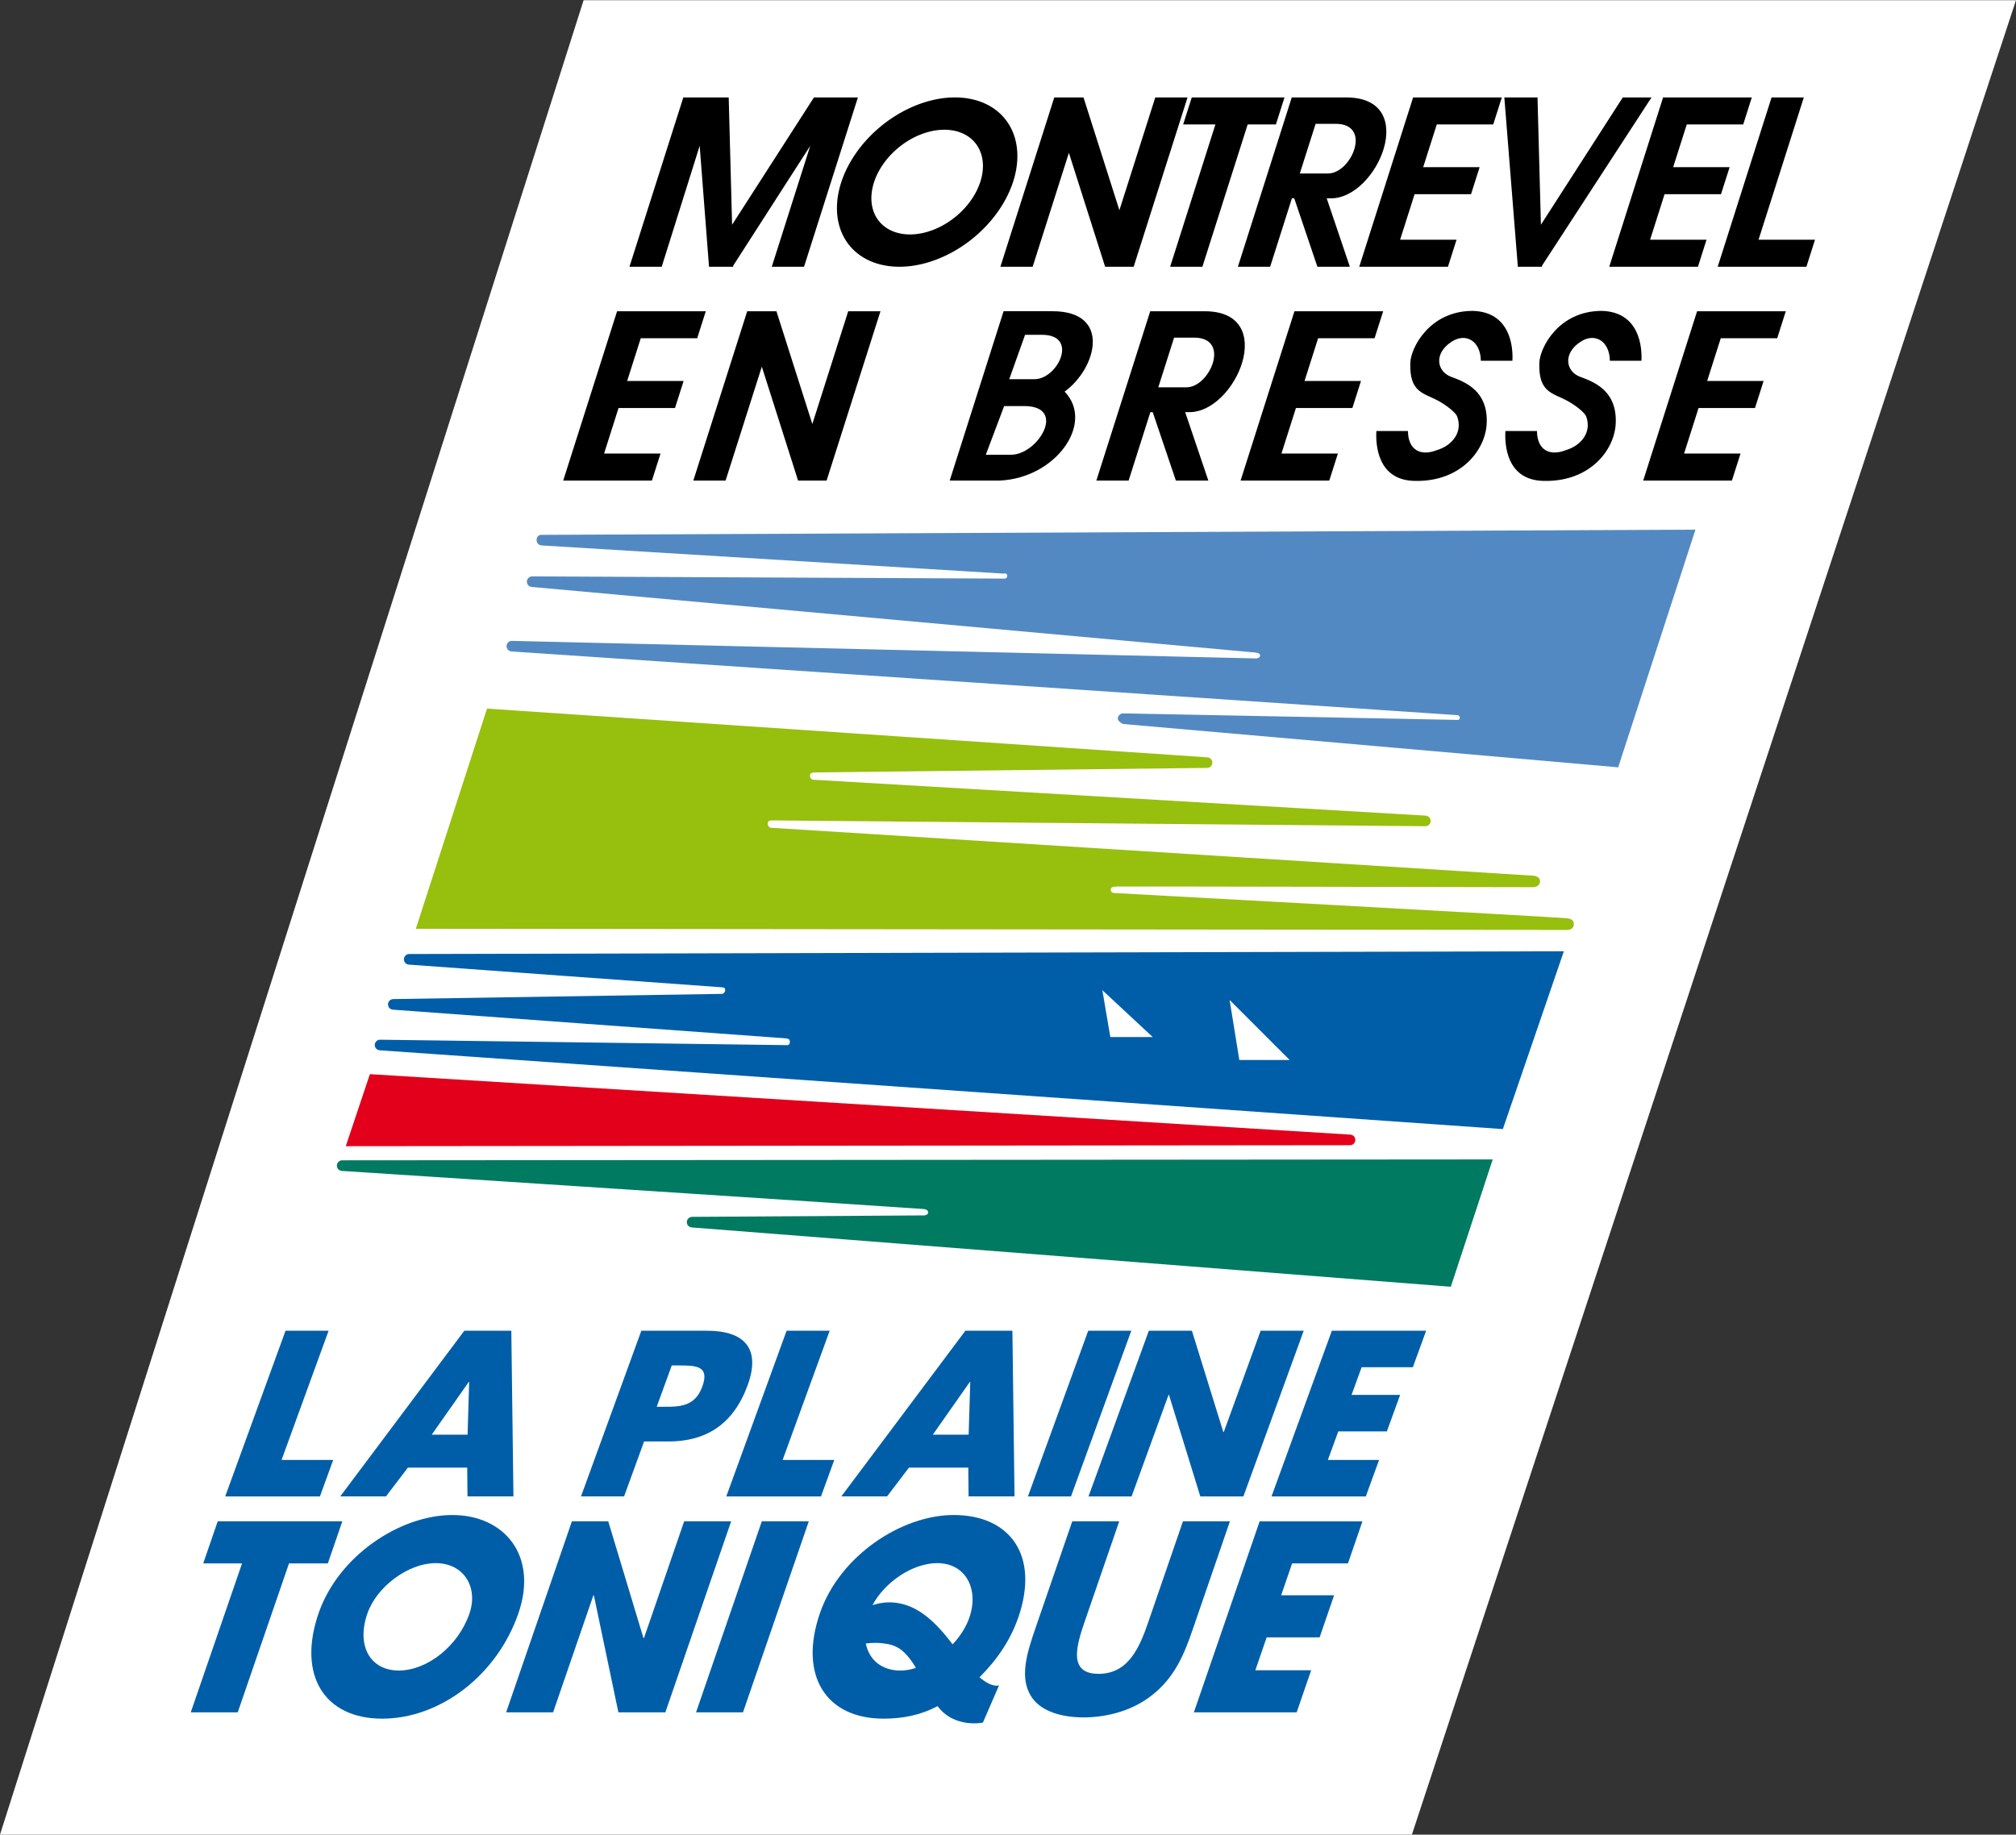
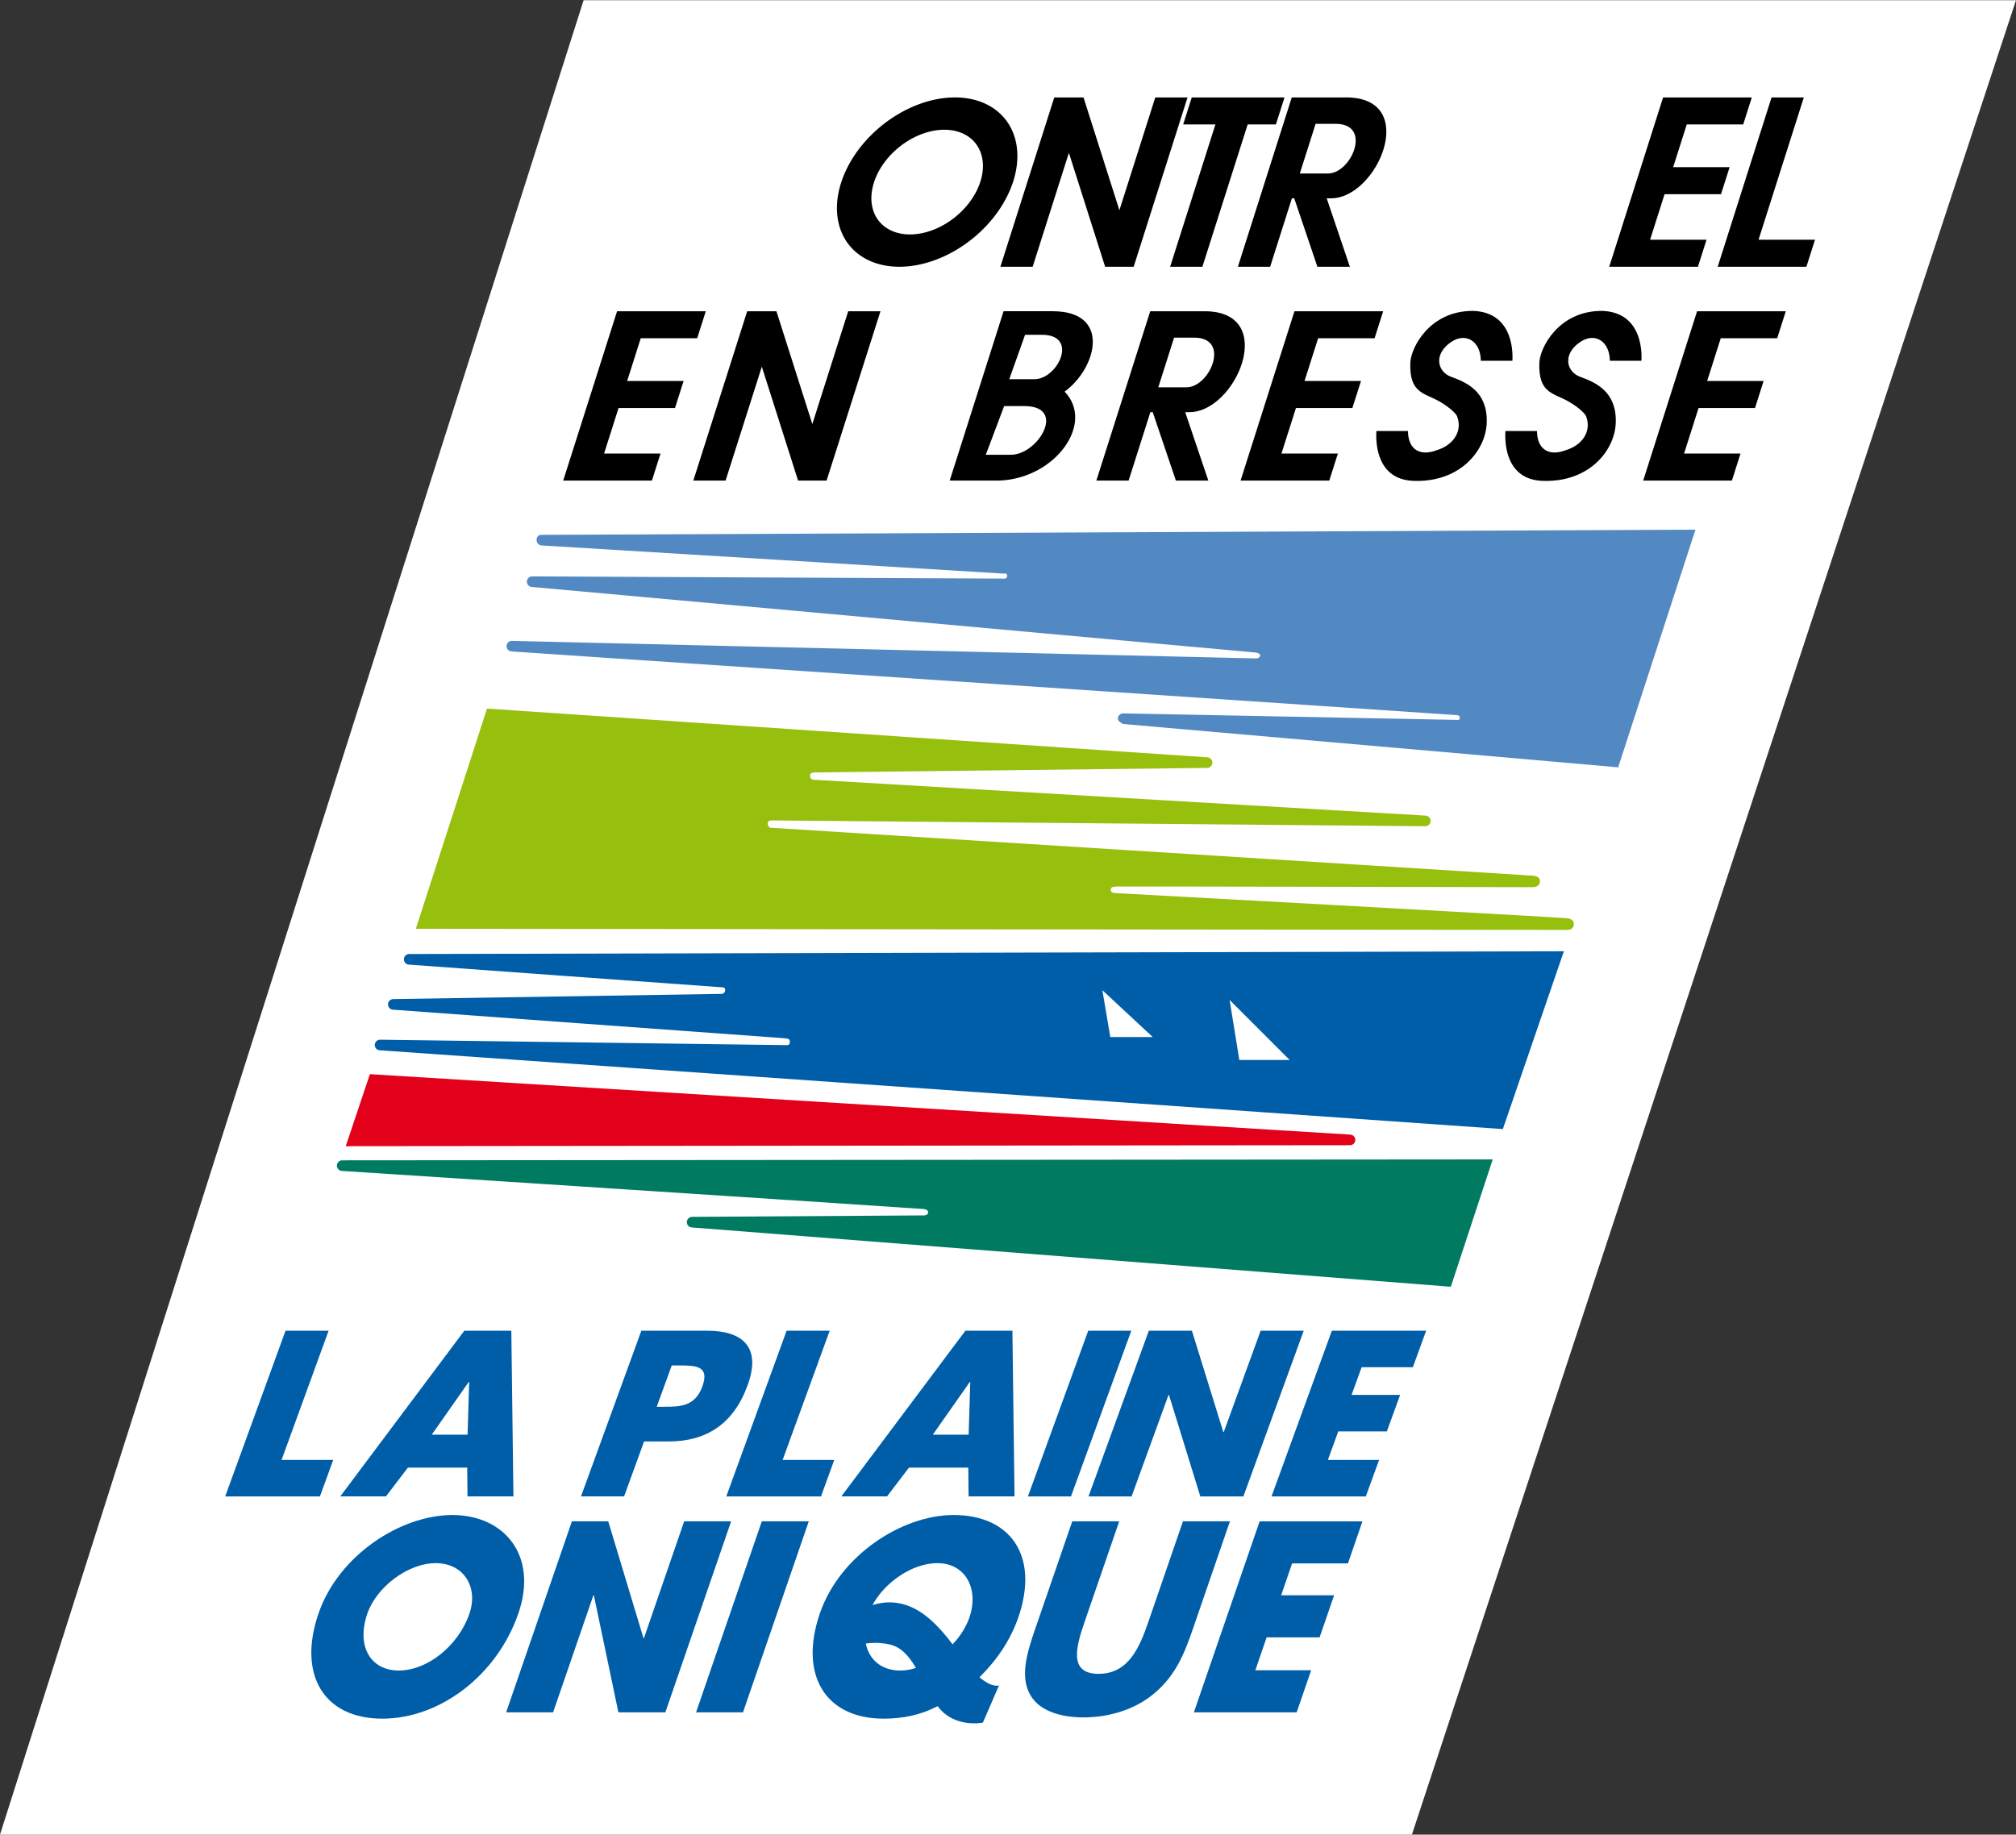
<svg xmlns="http://www.w3.org/2000/svg" xmlns:ns1="http://www.inkscape.org/namespaces/inkscape" xmlns:ns2="http://sodipodi.sourceforge.net/DTD/sodipodi-0.dtd" ns1:version="1.0beta1 (76ce730, 2019-10-19)" ns2:docname="Logo_CC_Montrevel_Bresse.svg" id="svg2" version="1.1" xml:space="preserve" width="500" height="455.1" viewBox="0 0 500 455.1">
  <rect x="0" y="0" width="500" height="455.1" fill="#333333" stroke="none" />
  <ns2:namedview ns1:current-layer="svg2" ns1:window-maximized="0" ns1:window-y="23" ns1:window-x="0" ns1:cy="95.593731" ns1:cx="353.27138" ns1:zoom="0.46614469" showgrid="false" id="namedview996" ns1:window-height="784" ns1:window-width="1440" ns1:pageshadow="2" ns1:pageopacity="0" guidetolerance="10" gridtolerance="10" objecttolerance="10" borderopacity="1" ns1:document-rotation="0" bordercolor="#666666" pagecolor="#ffffff" />
  <defs id="defs6" />
  <path id="path678" style="opacity:1;fill:#ffffff;fill-opacity:1;fill-rule:nonzero;stroke:none;stroke-width:1.25;stop-opacity:1" d="M 144.747,0.049 5e-8,455.1 H 350.176 L 500,0.049 Z" ns1:connector-curvature="0" />
  <g id="g1346">
    <path ns1:connector-curvature="0" d="m 171.658,301.86 57.62,-0.36 c 0,0 0.909,-0.115 0.909,-0.68 0,-0.569 -0.342,-0.795 -1.134,-0.909 -0.794,-0.115 -144.194,-9.442 -144.194,-9.442 -0.725,0 -1.312,-0.589 -1.312,-1.317 0,-0.728 0.587,-1.317 1.312,-1.317 l 285.358,-0.221 -10.392,31.584 -188.167,-14.705 c -0.728,0 -1.317,-0.589 -1.317,-1.317 0,-0.728 0.588,-1.317 1.317,-1.317" style="opacity:1;fill:#007a61;fill-opacity:1;fill-rule:nonzero;stroke:none;stroke-width:3.954;stop-opacity:1" id="path684" />
    <path ns1:connector-curvature="0" d="m 334.829,284.086 v 0 c 0.722,0 1.312,-0.589 1.312,-1.317 0,-0.724 -0.59,-1.313 -1.312,-1.313 L 91.739,266.46 85.754,284.328 Z" style="opacity:1;fill:#e2001a;fill-opacity:1;fill-rule:nonzero;stroke:none;stroke-width:3.954;stop-opacity:1" id="path686" />
    <path ns1:connector-curvature="0" d="m 299.369,190.492 v 0 c 0.725,0 1.315,-0.585 1.315,-1.313 0,-0.728 -0.59,-1.317 -1.315,-1.317 l -178.582,-12.083 -17.655,54.62 285.673,0.281 c 0,0 1.521,0.043 1.521,-1.479 0,0 0.164,-1.151 -1.48,-1.396 -1.644,-0.249 -112.635,-6.287 -112.635,-6.287 0,0 -0.74,-0.083 -0.74,-0.822 0,-0.743 0.865,-0.743 1.644,-0.783 0.781,-0.04 103.125,0.166 103.125,0.166 0,0 1.705,0 1.705,-1.479 0,-1.479 -2.098,-1.396 -2.098,-1.396 L 191.026,205.327 c 0,0 -0.616,-0.245 -0.616,-1.064 0,-0.822 0.822,-0.743 1.438,-0.743 0.616,0 161.654,1.435 161.654,1.435 0.723,0 1.315,-0.589 1.315,-1.313 0,-0.728 -0.592,-1.317 -1.315,-1.317 l -151.954,-8.912 c 0,0 -0.659,-0.206 -0.659,-0.945 0,-0.739 0.411,-0.866 1.892,-0.866 1.478,0 96.589,-1.111 96.589,-1.111" style="opacity:1;fill:#97bf0d;fill-opacity:1;fill-rule:nonzero;stroke:none;stroke-width:3.954;stop-opacity:1" id="path688" />
    <path ns1:connector-curvature="0" d="m 126.947,158.979 184.603,4.357 c 0,0 0.986,-0.083 0.986,-0.739 0,-0.656 -1.315,-0.743 -1.315,-0.743 L 131.99,145.61 c -0.728,0 -1.315,-0.589 -1.315,-1.317 0,-0.724 0.587,-1.313 1.315,-1.313 l 117.058,0.55 c 0,0 0.74,0.123 0.74,-0.7 0,-0.818 -0.822,-0.534 -0.822,-0.534 l -114.566,-6.987 c -0.727,0 -1.315,-0.589 -1.315,-1.313 0,-1.479 1.315,-1.317 1.315,-1.317 l 286.101,-1.289 -19.259,59.242 v -0.293 l -122.683,-10.739 c 0,0 -1.315,-0.589 -1.315,-1.317 0,-0.728 0.588,-1.317 1.315,-1.317 l 82.695,1.613 c 0,0 0.8,0.202 0.8,-0.538 0,-0.739 -0.904,-0.656 -0.904,-0.656 L 126.947,161.608 c -0.725,0 -1.313,-0.589 -1.313,-1.313 0,-0.731 0.588,-1.317 1.313,-1.317" style="opacity:1;fill:#5389c2;fill-opacity:1;fill-rule:nonzero;stroke:none;stroke-width:3.954;stop-opacity:1" id="path690" />
    <path ns1:connector-curvature="0" d="m 307.372,262.952 -2.41,-14.906 14.902,14.906 z m -31.996,-5.698 -1.972,-11.621 12.492,11.621 z M 101.493,236.658 c -0.727,0 -1.315,0.589 -1.315,1.317 0,0.724 0.588,1.317 1.315,1.317 0,0 75.87,5.524 77.083,5.587 1.213,0.063 1.277,0.194 1.277,0.767 0,0.577 -0.638,0.898 -0.638,0.898 l -81.666,1.293 c -0.728,0 -1.317,0.589 -1.317,1.317 0,0.728 0.588,1.317 1.317,1.317 0,0 95.541,7.002 96.819,7.066 1.277,0.067 1.534,0.257 1.534,0.961 0,0.7 -0.575,0.767 -0.575,0.767 L 94.259,257.915 c -0.725,0 -1.313,0.589 -1.313,1.317 0,0.724 0.588,1.313 1.313,1.313 l 278.471,19.541 15.133,-44.111 z" style="opacity:1;fill:#005ea8;fill-opacity:1;fill-rule:nonzero;stroke:none;stroke-width:3.954;stop-opacity:1" id="path692" />
  </g>
  <g id="g1759">
    <path ns1:connector-curvature="0" d="m 69.831,362.159 h 12.809 l -3.294,9.051 H 55.855 L 70.814,330.112 h 10.682 z" style="opacity:1;fill:#005ea8;fill-opacity:1;fill-rule:nonzero;stroke:none;stroke-width:3.954;stop-opacity:1" id="path694" />
    <path ns1:connector-curvature="0" d="m 116.364,342.812 h -0.108 l -9.177,13.084 h 8.884 z m -15.204,21.257 -5.434,7.137 H 84.389 L 115.154,330.112 h 11.662 l 0.526,41.094 H 115.946 l -0.071,-7.137 z" style="opacity:1;fill:#005ea8;fill-opacity:1;fill-rule:nonzero;stroke:none;stroke-width:3.954;stop-opacity:1" id="path696" />
    <path ns1:connector-curvature="0" d="m 162.876,348.968 h 1.798 c 3.874,0 7.689,0 9.514,-5.014 1.885,-5.176 -1.639,-5.231 -5.784,-5.231 h -1.798 z m -3.815,-18.857 h 16.348 c 8.832,0 13.449,4.088 10.017,13.515 -3.534,9.703 -10.314,13.954 -19.632,13.954 h -6.05 l -4.961,13.625 h -10.684 z" style="opacity:1;fill:#005ea8;fill-opacity:1;fill-rule:nonzero;stroke:none;stroke-width:3.954;stop-opacity:1" id="path698" />
    <path ns1:connector-curvature="0" d="m 194.103,362.159 h 12.809 l -3.292,9.051 h -23.489 l 14.958,-41.098 h 10.684 z" style="opacity:1;fill:#005ea8;fill-opacity:1;fill-rule:nonzero;stroke:none;stroke-width:3.954;stop-opacity:1" id="path700" />
    <path ns1:connector-curvature="0" d="m 240.64,342.812 h -0.108 l -9.178,13.084 h 8.886 z m -15.204,21.257 -5.434,7.137 h -11.337 l 30.762,-41.094 h 11.667 l 0.523,41.094 h -11.393 l -0.071,-7.137 z" style="opacity:1;fill:#005ea8;fill-opacity:1;fill-rule:nonzero;stroke:none;stroke-width:3.954;stop-opacity:1" id="path702" />
    <path ns1:connector-curvature="0" d="m 265.624,371.209 h -10.684 l 14.956,-41.098 h 10.684 z" style="opacity:1;fill:#005ea8;fill-opacity:1;fill-rule:nonzero;stroke:none;stroke-width:3.954;stop-opacity:1" id="path704" />
    <path ns1:connector-curvature="0" d="m 284.928,330.112 h 10.684 l 7.791,25.128 h 0.108 l 9.148,-25.128 H 323.343 l -14.963,41.098 h -10.684 l -7.77,-25.183 h -0.11 l -9.162,25.183 h -10.684 z" style="opacity:1;fill:#005ea8;fill-opacity:1;fill-rule:nonzero;stroke:none;stroke-width:3.954;stop-opacity:1" id="path706" />
    <path ns1:connector-curvature="0" d="m 337.706,339.158 -2.497,6.868 h 12.045 l -3.291,9.051 h -12.045 l -2.586,7.082 h 12.704 l -3.294,9.051 h -23.387 l 14.963,-41.098 h 23.382 l -3.291,9.047 z" style="opacity:1;fill:#005ea8;fill-opacity:1;fill-rule:nonzero;stroke:none;stroke-width:3.954;stop-opacity:1" id="path708" />
-     <path ns1:connector-curvature="0" d="M 58.962,424.77 H 47.313 l 12.719,-36.946 h -9.626 l 3.59,-10.431 h 30.905 l -3.592,10.431 h -9.629 z" style="opacity:1;fill:#005ea8;fill-opacity:1;fill-rule:nonzero;stroke:none;stroke-width:3.954;stop-opacity:1" id="path710" />
    <path ns1:connector-curvature="0" d="m 91.111,400.267 c -2.809,8.169 0.84,14.135 7.793,14.135 6.953,0 14.716,-5.967 17.527,-14.135 2.25,-6.536 -1.402,-12.506 -8.357,-12.506 -6.953,0 -14.713,5.971 -16.963,12.506 m 37.465,-0.067 c -5.278,15.334 -19.397,26.14 -33.782,26.14 -14.384,0 -21.064,-10.806 -15.783,-26.14 4.931,-14.325 20.277,-24.376 33.175,-24.376 12.9,0 21.321,10.051 16.389,24.376" style="opacity:1;fill:#005ea8;fill-opacity:1;fill-rule:nonzero;stroke:none;stroke-width:3.954;stop-opacity:1" id="path712" />
    <path ns1:connector-curvature="0" d="m 141.838,377.393 h 9.017 l 8.736,28.967 h 0.118 l 9.974,-28.967 h 11.651 l -16.315,47.377 h -11.649 l -6.083,-29.03 h -0.118 l -9.992,29.03 h -11.647 z" style="opacity:1;fill:#005ea8;fill-opacity:1;fill-rule:nonzero;stroke:none;stroke-width:3.954;stop-opacity:1" id="path714" />
    <path ns1:connector-curvature="0" d="m 184.275,424.77 h -11.644 l 16.309,-47.377 h 11.649 z" style="opacity:1;fill:#005ea8;fill-opacity:1;fill-rule:nonzero;stroke:none;stroke-width:3.954;stop-opacity:1" id="path716" />
    <path ns1:connector-curvature="0" d="m 305.04,377.393 -9.168,26.642 c -2.099,6.093 -4.415,12.127 -10.451,16.713 -5.086,3.895 -11.447,5.279 -16.674,5.279 -5.234,0 -10.641,-1.384 -13.044,-5.279 -2.878,-4.587 -1.042,-10.62 1.057,-16.713 l 9.175,-26.642 h 11.651 l -8.592,24.946 c -2.117,6.156 -4.017,12.882 3.472,12.882 7.489,0 10.219,-6.726 12.339,-12.882 l 8.585,-24.946 z" style="opacity:1;fill:#005ea8;fill-opacity:1;fill-rule:nonzero;stroke:none;stroke-width:3.954;stop-opacity:1" id="path718" />
    <path ns1:connector-curvature="0" d="m 320.465,387.824 -2.722,7.916 h 13.135 l -3.593,10.431 H 314.151 l -2.809,8.169 h 13.846 l -3.593,10.431 h -25.492 l 16.307,-47.377 h 25.494 l -3.588,10.431 z" style="opacity:1;fill:#005ea8;fill-opacity:1;fill-rule:nonzero;stroke:none;stroke-width:3.954;stop-opacity:1" id="path720" />
    <path ns1:connector-curvature="0" d="m 223.295,414.402 c -4.576,0 -7.732,-2.598 -8.559,-6.702 1.476,-0.217 3.394,-0.277 5.707,0.186 2.993,0.597 4.925,2.851 6.715,5.84 l -0.077,0.047 c -1.343,0.443 -2.592,0.629 -3.785,0.629 m 9.175,-26.642 c 7.014,0 10.395,6.409 7.949,13.507 -0.777,2.262 -2.267,4.674 -4.17,6.639 -5.85,-7.864 -10.4,-9.944 -14.448,-10.359 -2.028,-0.21 -3.927,0.166 -5.405,0.625 3.013,-5.658 9.874,-10.411 16.074,-10.411 m 20.096,13.447 c 5.298,-15.397 -2.076,-25.385 -16.046,-25.385 -12.893,0 -28.247,10.051 -33.175,24.376 -5.281,15.334 1.4,26.14 15.785,26.14 4.809,0 9.157,-0.878 13.362,-3.076 l 0.034,-0.04 c 4.147,5.595 11.248,4.096 11.248,4.096 l 4.006,-9.24 c 0,0 -1.647,0.735 -4.847,-2.005 4.466,-4.444 7.727,-9.343 9.634,-14.883" style="opacity:1;fill:#005ea8;fill-opacity:1;fill-rule:nonzero;stroke:none;stroke-width:3.954;stop-opacity:1" id="path722" />
  </g>
  <g id="g1742">
-     <path id="path1015" style="opacity:1;fill:#000000;fill-opacity:1;fill-rule:nonzero;stroke:none;stroke-width:0.378;stroke-miterlimit:4;stroke-dasharray:none;stop-opacity:1" d="m 169.475,24.17 -13.359,42 h 8 l 9.415,-30 2.319,30 h 6 l -0.008,-0.262 19.115,-29.738 -9.543,30 h 8 l 13.361,-42 H 201.873 L 181.572,55.75 180.729,24.17 Z" ns1:connector-curvature="0" ns2:nodetypes="ccccccccccccccc" />
    <path id="path1128" style="opacity:1;fill:#000000;fill-opacity:1;fill-rule:nonzero;stroke:none;stroke-width:0.378;stroke-miterlimit:4;stroke-dasharray:none;stop-opacity:1" d="m 261.475,24.17 -13.359,42 h 8 l 8.986,-28.254 8.988,28.254 h 7.078 l 13.359,-42 h -8 l -8.898,27.979 -8.902,-27.979 z" ns1:connector-curvature="0" ns2:nodetypes="ccccccccccc" />
    <path ns1:connector-curvature="0" id="path1160" style="opacity:1;fill:#000000;fill-opacity:1;fill-rule:nonzero;stroke:none;stroke-width:0.378;stroke-miterlimit:4;stroke-dasharray:none;stop-opacity:1" d="m 295.576,24.17 -2.131,6.699 h 7.998 l -11.229,35.301 h 8 l 11.23,-35.301 h 7 l 2.131,-6.699 z" />
-     <path ns2:nodetypes="ccccccccc" ns1:connector-curvature="0" d="m 373.099,24.17 3.351,42 h 6 l -0.008,-0.262 27.156,-41.738 h -7.124 L 382.172,55.75 381.329,24.17 Z" style="opacity:1;fill:#000000;fill-opacity:1;fill-rule:nonzero;stroke:none;stroke-width:0.378;stroke-miterlimit:4;stroke-dasharray:none;stop-opacity:1" id="path1164" />
-     <path id="path1239" style="opacity:1;fill:#000000;fill-opacity:1;fill-rule:nonzero;stroke:none;stroke-width:0.378;stroke-miterlimit:4;stroke-dasharray:none;stop-opacity:1" d="m 350.475,24.17 -13.359,42 h 22 l 2.131,-6.701 H 347.248 l 3.594,-11.299 H 364.84 l 2.133,-6.701 h -14 l 3.371,-10.6 h 14 l 2.131,-6.699 z" ns1:connector-curvature="0" ns2:nodetypes="ccccccccccccc" />
    <path id="path1261" style="opacity:1;fill:#000000;fill-opacity:1;fill-rule:nonzero;stroke:none;stroke-width:0.378;stroke-miterlimit:4;stroke-dasharray:none;stop-opacity:1" d="m 439.375,24.17 -13.359,42 h 22 l 2.131,-6.701 H 436.148 L 447.375,24.17 Z" ns1:connector-curvature="0" ns2:nodetypes="ccccccc" />
    <path ns2:nodetypes="ccccccccccccc" ns1:connector-curvature="0" d="m 412.475,24.17 -13.359,42 h 22 l 2.131,-6.701 H 409.248 l 3.594,-11.299 H 426.84 l 2.133,-6.701 h -14 l 3.371,-10.6 h 14 l 2.131,-6.699 z" style="opacity:1;fill:#000000;fill-opacity:1;fill-rule:nonzero;stroke:none;stroke-width:0.378;stroke-miterlimit:4;stroke-dasharray:none;stop-opacity:1" id="path1275" />
    <path ns1:connector-curvature="0" id="path1306" style="opacity:1;fill:#000000;fill-opacity:1;fill-rule:nonzero;stroke:none;stroke-width:0.378;stroke-miterlimit:4;stroke-dasharray:none;stop-opacity:1" d="m 320.375,24.17 -13.359,42 h 8 l 5.398,-16.975 h 0.578 l 5.744,16.975 h 8.051 l -5.744,-16.975 h 0.824 c 11.702,0.357 22.525,-25.025 4,-25.025 h -5.492 -5.936 z m 5.918,6.545 H 331.25 c 9.263,0 3.851,12.499 -2,12.32 h -6.875 z" />
    <path id="path1312" style="opacity:1;fill:#000000;fill-opacity:1;fill-rule:nonzero;stroke:none;stroke-width:0.378;stroke-miterlimit:4;stroke-dasharray:none;stop-opacity:1" d="m 248.906,77.203 -13.359,42 h 0.649 l -0.002,0.006 h 11.779 c 13.884,-0.609 23.605,-14.26 16.068,-22.061 7.971,-5.787 11.664,-19.945 -2.986,-19.945 h -4.906 z m 5.326,5.85 h 4.203 c 9.27,0 3.854,11.171 -2.002,11.012 h -6.123 z m -5.189,17.68 h 4.994 c 10.75,0 3.335,12.249 -3.456,12.074 h -6.086 z" ns1:connector-curvature="0" ns2:nodetypes="ccccccscccsccccsccc" />
    <path ns2:nodetypes="ccccccccccccc" ns1:connector-curvature="0" d="m 321.046,77.209 -13.359,42 h 22 l 2.131,-6.701 h -13.998 l 3.594,-11.299 h 13.998 l 2.133,-6.701 h -14 l 3.371,-10.6 h 14 l 2.131,-6.699 z" style="opacity:1;fill:#000000;fill-opacity:1;fill-rule:nonzero;stroke:none;stroke-width:0.378;stroke-miterlimit:4;stroke-dasharray:none;stop-opacity:1" id="path1381" />
    <path ns2:nodetypes="ccccccccccc" ns1:connector-curvature="0" d="m 185.318,77.209 -13.359,42 h 8 l 8.986,-28.254 8.988,28.254 h 7.078 l 13.359,-42 h -8 l -8.898,27.979 -8.902,-27.979 z" style="opacity:1;fill:#000000;fill-opacity:1;fill-rule:nonzero;stroke:none;stroke-width:0.378;stroke-miterlimit:4;stroke-dasharray:none;stop-opacity:1" id="path1383" />
    <path d="m 285.275,77.209 -13.359,42 h 8 l 5.398,-16.975 h 0.578 l 5.744,16.975 h 8.051 l -5.744,-16.975 h 0.824 c 11.702,0.357 22.525,-25.025 4,-25.025 h -5.492 -5.936 z m 5.918,6.545 h 4.957 c 9.263,0 3.851,12.499 -2,12.32 h -6.875 z" style="opacity:1;fill:#000000;fill-opacity:1;fill-rule:nonzero;stroke:none;stroke-width:0.378;stroke-miterlimit:4;stroke-dasharray:none;stop-opacity:1" id="path1385" ns1:connector-curvature="0" />
    <path id="path1387" style="opacity:1;fill:#000000;fill-opacity:1;fill-rule:nonzero;stroke:none;stroke-width:0.378;stroke-miterlimit:4;stroke-dasharray:none;stop-opacity:1" d="m 153.046,77.209 -13.359,42 h 22 l 2.131,-6.701 h -13.998 l 3.594,-11.299 h 13.998 l 2.133,-6.701 h -14 l 3.371,-10.6 h 14 l 2.131,-6.699 z" ns1:connector-curvature="0" ns2:nodetypes="ccccccccccccc" />
    <path id="path1389" style="opacity:1;fill:#000000;fill-opacity:1;fill-rule:nonzero;stroke:none;stroke-width:0.378;stroke-miterlimit:4;stroke-dasharray:none;stop-opacity:1" d="m 420.903,77.209 -13.359,42 h 22 l 2.131,-6.701 h -13.998 l 3.594,-11.299 h 13.998 l 2.133,-6.701 h -14 l 3.371,-10.6 h 14 l 2.131,-6.699 z" ns1:connector-curvature="0" ns2:nodetypes="ccccccccccccc" />
    <path id="path1415" style="opacity:1;fill:#000000;stroke:none;stroke-width:0.2;stroke-linecap:butt;stroke-linejoin:miter;stroke-miterlimit:4;stroke-dasharray:none;stroke-opacity:1;stop-opacity:1" d="m 365.248,77.121 c -10.78,0.013 -15.337,9.226 -15.464,12.84 -0.273,7.489 3.288,7.465 7.056,9.537 1.597,0.879 4.149,2.699 4.567,3.838 1.442,3.936 -1.336,7.2 -4.903,8.275 -4.006,1.629 -7.256,0.192 -7.311,-4.688 h -7.828 c -0.186,3.063 0.085,12.435 9.85,12.375 11.212,0.13 17.358,-7.777 17.521,-14.506 0.228,-7.652 -4.986,-9.928 -8.79,-11.299 -3.521,-1.269 -4.47,-5.707 0.014,-8.688 3.601,-2.394 7.256,-0.192 7.311,4.688 h 7.828 c 0.186,-3.063 -0.308,-12.121 -9.85,-12.373 z" ns1:connector-curvature="0" ns2:nodetypes="ccsscccccsscccc" />
    <path ns1:connector-curvature="0" id="ellipse1426" style="opacity:1;fill:#000000;stroke:none;stroke-width:0.373;stroke-linecap:round;stroke-linejoin:round;stroke-miterlimit:4;stroke-dasharray:none;stop-opacity:1" d="m 236.891,24.168 a 17.978,24.87 50.82 0 0 -19,7.652 17.978,24.87 50.82 0 0 -6.789,29.562 17.978,24.87 50.82 0 0 30.908,-2.863 17.978,24.87 50.82 0 0 6.789,-29.562 17.978,24.87 50.82 0 0 -11.908,-4.789 z m -2.811,8.016 a 11.117,15.378 50.82 0 1 7.525,2.961 11.117,15.378 50.82 0 1 -4.199,18.279 11.117,15.378 50.82 0 1 -19.109,1.771 11.117,15.378 50.82 0 1 4.197,-18.279 11.117,15.378 50.82 0 1 11.586,-4.732 z" />
    <path ns2:nodetypes="ccsscccccsscccc" ns1:connector-curvature="0" d="m 397.248,77.121 c -10.78,0.013 -15.337,9.226 -15.464,12.84 -0.273,7.489 3.288,7.465 7.056,9.537 1.597,0.879 4.149,2.699 4.567,3.838 1.442,3.936 -1.336,7.2 -4.903,8.275 -4.006,1.629 -7.256,0.192 -7.311,-4.688 h -7.828 c -0.186,3.063 0.085,12.435 9.85,12.375 11.212,0.13 17.358,-7.777 17.521,-14.506 0.228,-7.652 -4.986,-9.928 -8.79,-11.299 -3.521,-1.269 -4.47,-5.707 0.014,-8.688 3.601,-2.394 7.256,-0.192 7.311,4.688 h 7.828 c 0.186,-3.063 -0.308,-12.121 -9.85,-12.373 z" style="opacity:1;fill:#000000;stroke:none;stroke-width:0.2;stroke-linecap:butt;stroke-linejoin:miter;stroke-miterlimit:4;stroke-dasharray:none;stroke-opacity:1;stop-opacity:1" id="path1723" />
  </g>
</svg>